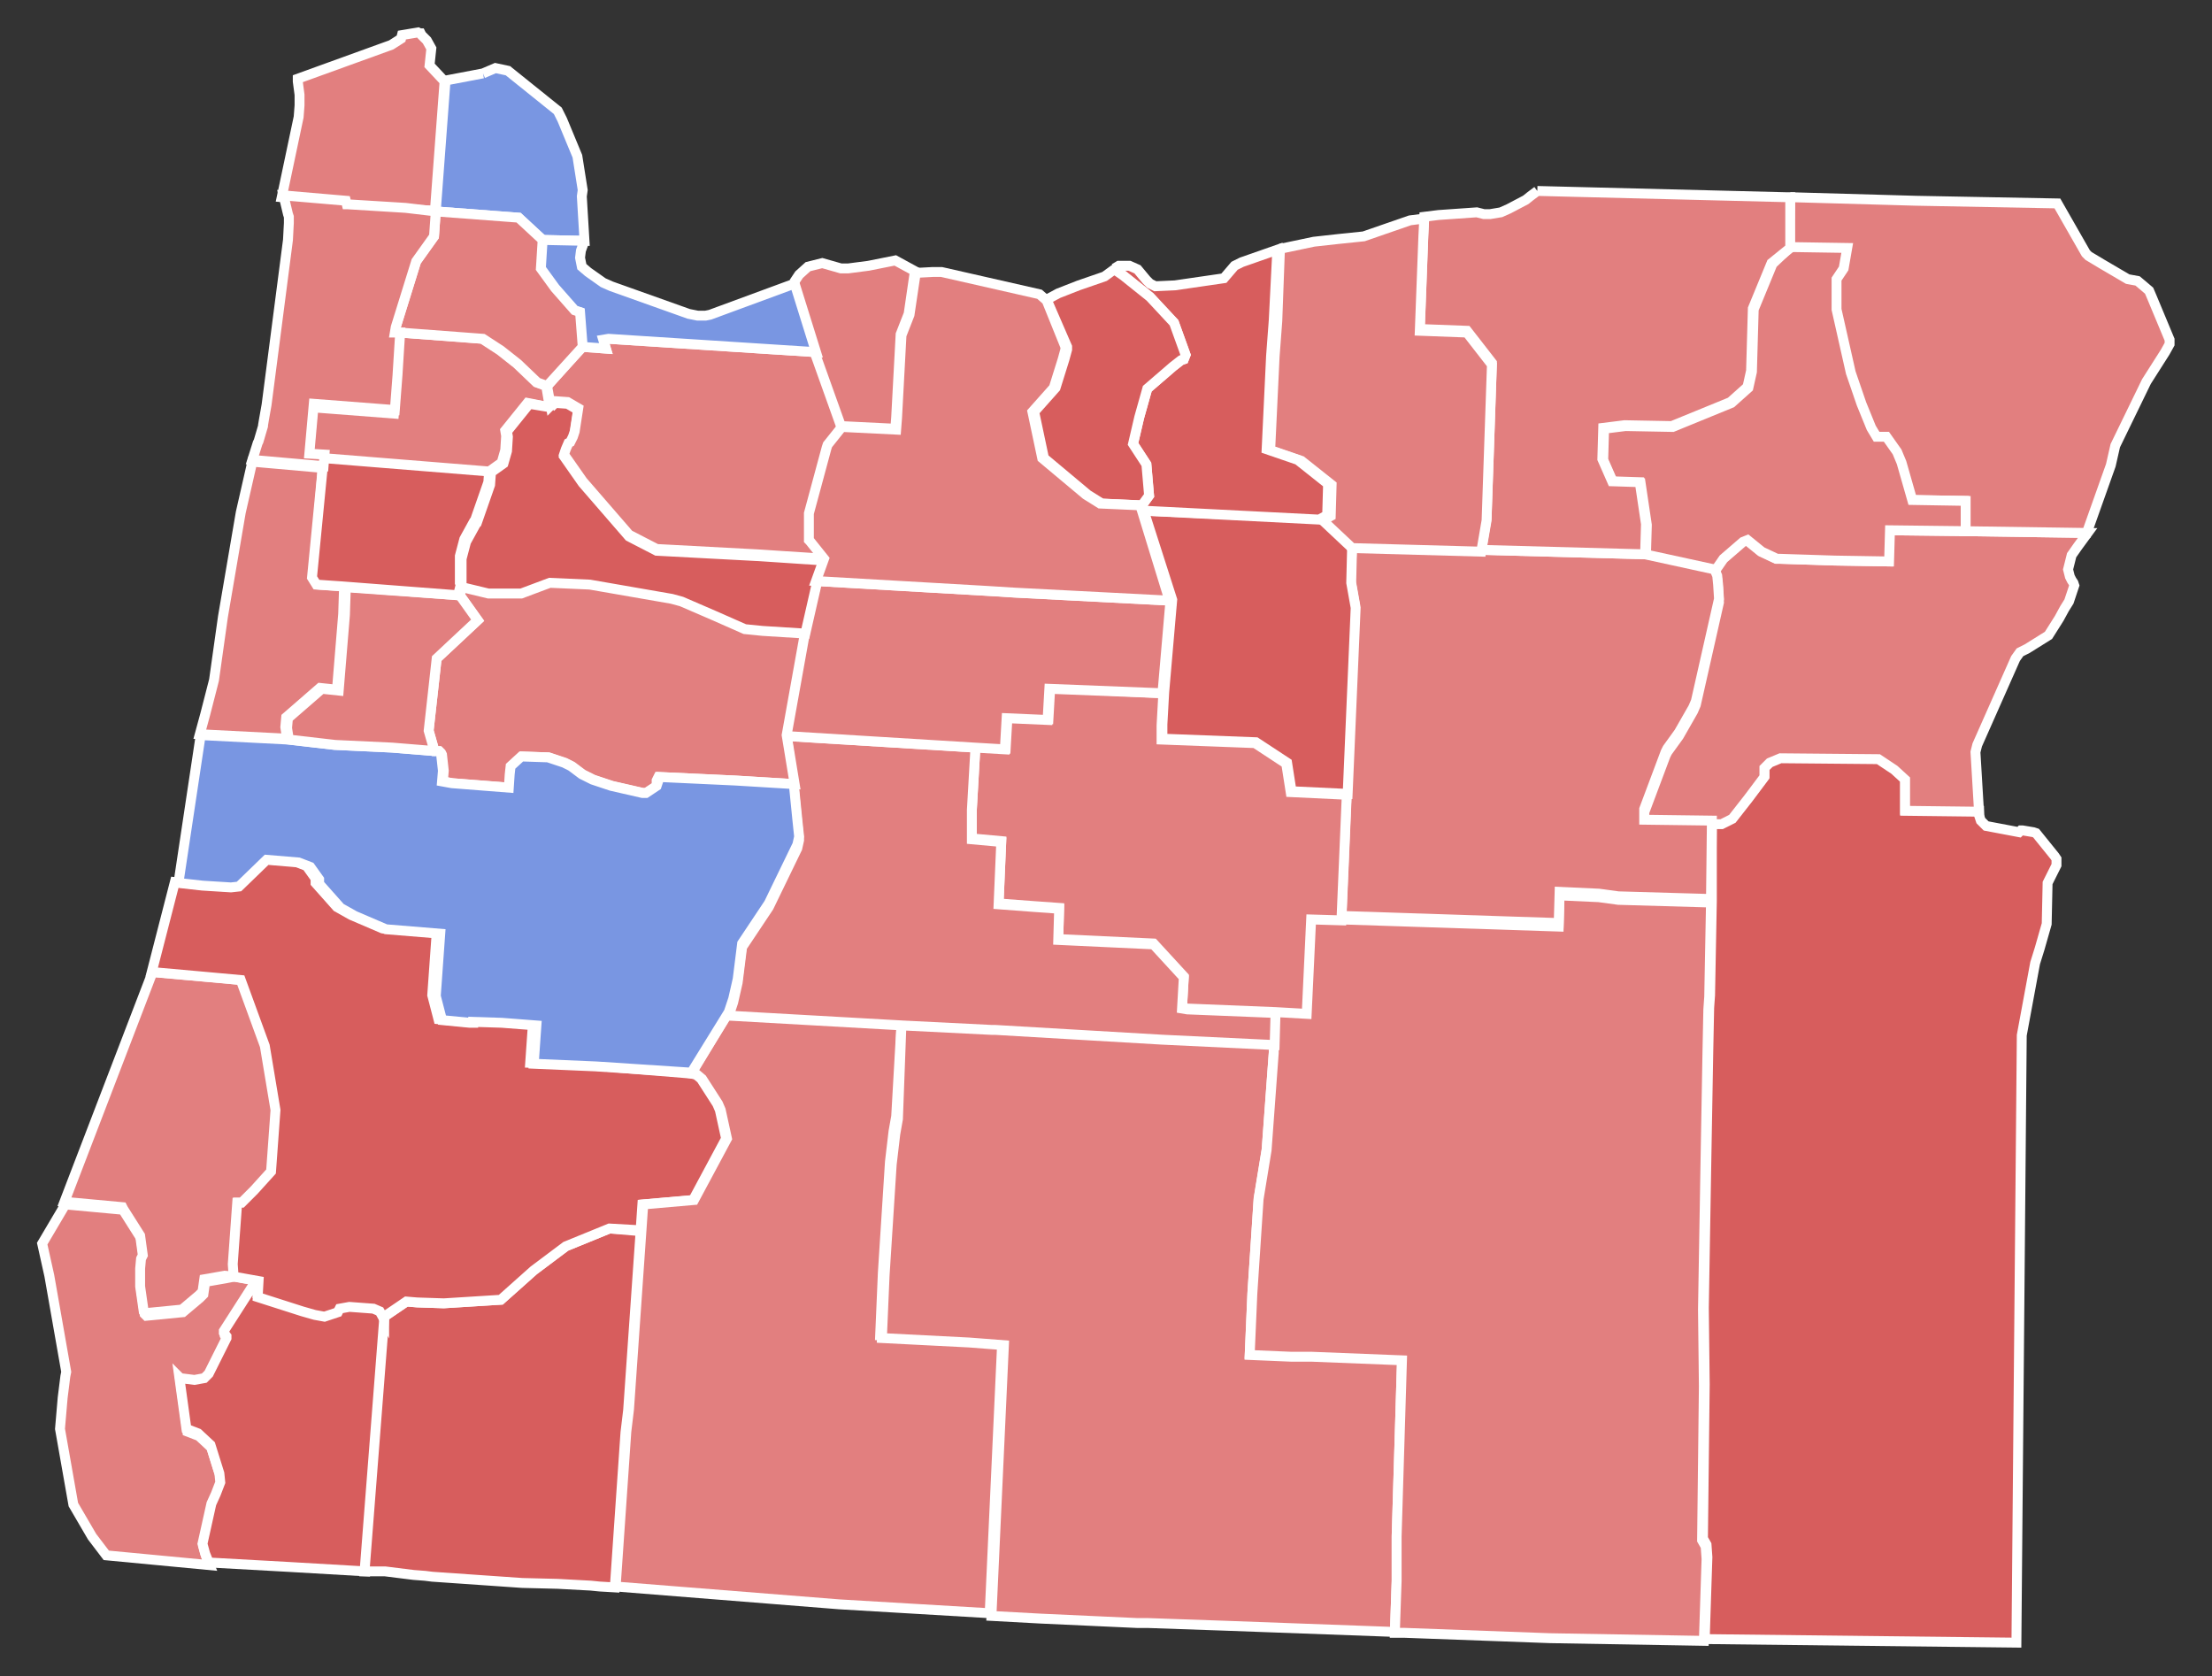
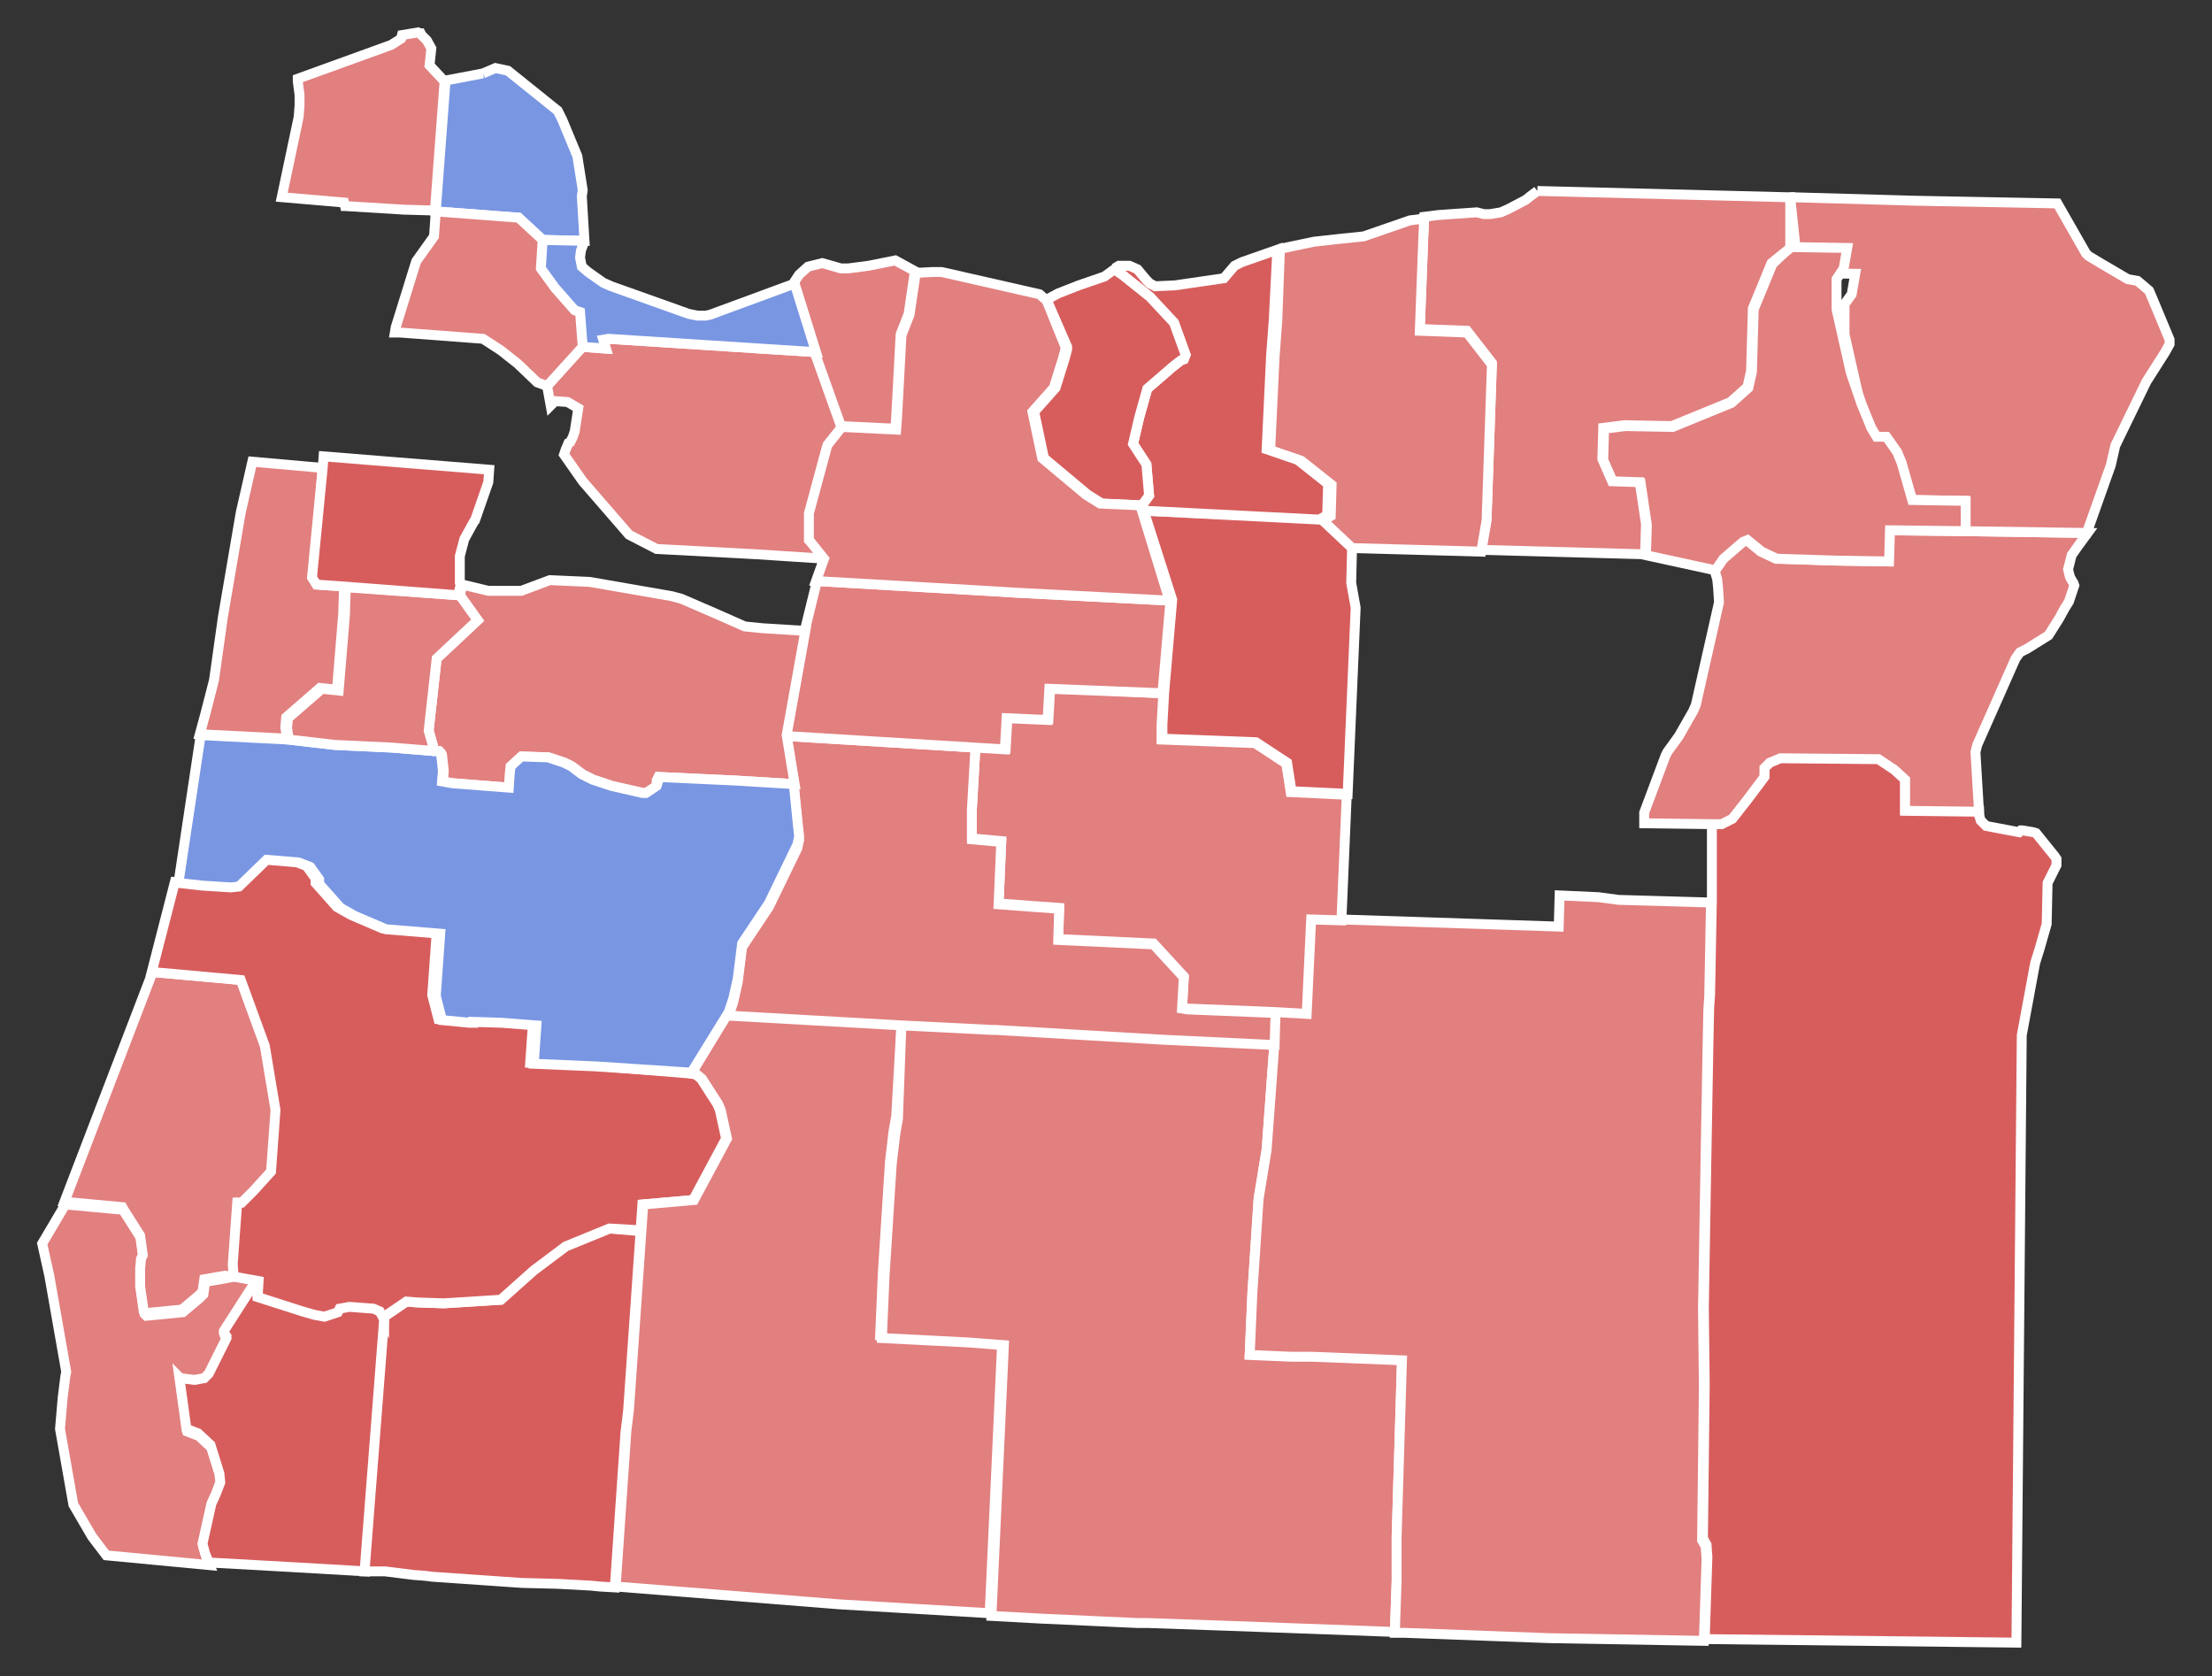
<svg xmlns="http://www.w3.org/2000/svg" xmlns:ns1="http://sodipodi.sourceforge.net/DTD/sodipodi-0.dtd" xmlns:ns2="http://www.inkscape.org/namespaces/inkscape" version="1.1" id="svg5938" ns1:version="0.32" ns2:version="0.92.3 (2405546, 2018-03-11)" ns1:docname="1.svg" ns2:output_extension="org.inkscape.output.svg.inkscape" x="0px" y="0px" width="248.4px" height="188.2px" viewBox="-131 128.1 248.4 188.2" enable-background="new -131 128.1 248.4 188.2" xml:space="preserve">
  <rect x="-131" y="128.1" width="248.4" height="188.2" fill="#333333" stroke="none" />
  <defs id="defs10371">
    <ns2:perspective ns2:persp3d-origin="372.04724 : 350.78739 : 1" ns1:type="inkscape:persp3d" ns2:vp_x="0 : 526.18109 : 1" ns2:vp_y="0 : 1000 : 0" ns2:vp_z="744.09448 : 526.18109 : 1" id="perspective5946">
		</ns2:perspective>
  </defs>
  <ns1:namedview ns2:window-maximized="0" pagecolor="#ffffff" bordercolor="#666666" borderopacity="1.0" gridtolerance="10000" guidetolerance="10" objecttolerance="10" ns2:zoom="2.88" ns2:cx="121.63327" ns2:cy="65.116888" showgrid="false" id="base" ns2:document-units="px" ns2:pageopacity="0.0" ns2:pageshadow="2" ns2:current-layer="layer1" ns2:window-width="2136" ns2:window-height="1934" ns2:window-x="1671" ns2:window-y="0">
	</ns1:namedview>
  <g id="layer1" transform="translate(-341.563,-436.559)" ns2:label="Layer 1" ns2:groupmode="layer">
    <path id="OR_Clatsop" ns2:label="Clatsop, OR" fill="#CCCCCC" stroke="#FFFFFF" stroke-width="1.111" d="M260.5,573.6   l-1.1,14.7l-3.5-0.1l-6.5-0.4l-0.1,0l-0.1-0.4l-7-0.6l1.9-9l0.1-1.3l0-1.2l-0.2-1.5l0-0.3l10.5-3.8l1.1-0.7l0.1-0.4l1.8-0.3   l0.2,0.1l0.1,0l0.1,0.2l0.6,0.6l0.5,0.9l-0.2,1.9l1.5,1.6L260.5,573.6" style="fill:#e27f7f;fill-opacity:1" />
    <path id="OR_Columbia" ns2:label="Columbia, OR" fill="#CCCCCC" stroke="#FFFFFF" stroke-width="1.111" d="M264.8,572.9   l1.4-0.6l1.4,0.3l5.6,4.5l0.5,1l1.7,4.1l0.6,3.8l-0.1,0.7l0.3,5l-4.7-0.1l-2.7-2.5l-9.3-0.7l1.1-14.7L264.8,572.9" style="fill:#7996e2;fill-opacity:1" />
    <path id="OR_Curry" ns2:label="Curry, OR" fill="#CCCCCC" stroke="#FFFFFF" stroke-width="1.111" d="M236.9,708l2.8,0.5   l-0.1,0.1l-0.4,0.5l-3.4,5.3l0,0.2l0.3,0.4l0,0.2l-0.1,0.2l-1.9,3.8l-0.5,0.5l-1.1,0.2l-1.6-0.2l-0.1-0.1l0.8,5.8l1.3,0.5l1.4,1.3   l1,3.2l0.1,1l-0.5,1.3l-0.5,1.1l-1,4.5l0.3,1.1l0.4,1l-11.6-1.1l-1.6-2.1l-2.1-3.6l-1.5-8.5l0.3-3.5l0.3-2.4l0.1-0.5l-1.9-10.8   l-0.8-3.6l2.6-4.4l6.5,0.6l0.1,0.2l1.9,3l0.3,2.2l-0.2,0.4l-0.1,1.1l0,2l0.4,2.8l0.2,0.2l4.1-0.4l1.9-1.6l0.4-0.4l0.2-1.4l2.3-0.4   L236.9,708" style="fill:#e27f7f;fill-opacity:1" />
    <path id="OR_Coos" ns2:label="Coos, OR" fill="#CCCCCC" stroke="#FFFFFF" stroke-width="1.111" d="M236.9,708l-1.1-0.1   l-2.3,0.4l-0.2,1.4l-0.4,0.4l-1.9,1.6l-4.1,0.4l-0.2-0.2l-0.4-2.8l0-2l0.1-1.1l0.2-0.4l-0.3-2.2l-1.9-3l-0.1-0.2l-6.5-0.6l9.9-25.8   l5.6,0.5l4.4,0.4l2.7,7.4l1.2,7.2l-0.5,6.9l-1.9,2.1l-1.4,1.4l-0.5,0l-0.5,6.9L236.9,708" style="fill:#e27f7f;fill-opacity:1" />
    <path id="OR_Josephine" ns2:label="Josephine, OR" fill="#CCCCCC" stroke="#FFFFFF" stroke-width="1.111" d="M253.8,712.8   l-2.2,28.3l-8.6-0.5l-9-0.5l-0.4-1l-0.3-1.1l1-4.5l0.5-1.1l0.5-1.3l-0.1-1l-1-3.2l-1.4-1.3l-1.3-0.5l-0.8-5.8l0.1,0.1l1.6,0.2   l1.1-0.2l0.5-0.5l1.9-3.8l0.1-0.2l0-0.2l-0.3-0.4l0-0.2l3.4-5.3l0.4-0.5l0.1-0.1l-0.1,1.8l5,1.6l1.4,0.4l1.1,0.2l1.5-0.5l0.2-0.4   l1.1-0.2l2.7,0.2l0.7,0.3L253.8,712.8" style="fill:#d75d5d;fill-opacity:1" />
    <path id="OR_Jackson" ns2:label="Jackson, OR" fill="#CCCCCC" stroke="#FFFFFF" stroke-width="1.111" d="M282.5,702.9   l-1.4,20.1l-0.3,2.5l-1.2,17.4l-1.7-0.1l-1-0.1l-3.7-0.2l-4-0.1l-10.1-0.7l-0.8-0.1l-1.3-0.1l-3.2-0.4l-2.2,0h-0.1l2.2-28.3l0-0.3   l2.5-1.7l1.2,0.1l3,0.1l6.4-0.4l3.7-3.3l3.6-2.7l4.9-2L282.5,702.9" style="fill:#d75d5d;fill-opacity:1" />
    <path id="OR_Douglas" ns2:label="Douglas, OR" fill="#CCCCCC" stroke="#FFFFFF" stroke-width="1.111" d="M288.1,685.2   l0.6,0.1l0.6,0.5l1.8,2.8l0.3,0.7l0.7,3.2l-3.7,6.9l-5.7,0.5l-0.2,2.9l-3.5-0.2l-4.9,2l-3.6,2.7l-3.7,3.3l-6.4,0.4l-3-0.1l-1.2-0.1   l-2.5,1.7l0,0.3l-0.5-0.9l-0.7-0.3l-2.7-0.2l-1.1,0.2l-0.2,0.4l-1.5,0.5l-1.1-0.2l-1.4-0.4l-5-1.6l0.1-1.8l-2.8-0.5l-0.1-1.4   l0.5-6.9l0.5,0l1.4-1.4l1.9-2.1l0.5-6.9l-1.2-7.2l-2.7-7.4l-4.4-0.4l-5.6-0.5l2.6-10.1l2.7,0.3l3.2,0.2l0.9-0.1l3.1-3l3.6,0.3   l1.3,0.5l1,1.4l0,0.5l2.4,2.7l1.6,0.9l3.5,1.5l6.1,0.5l-0.5,7l0.7,2.7l3.1,0.3l0.4,0l0-0.1l3.2,0.1l3.9,0.3l-0.3,4.3l7,0.3   L288.1,685.2" style="fill:#d75d5d;fill-opacity:1" />
    <path id="OR_Klamath" ns2:label="Klamath, OR" fill="#CCCCCC" stroke="#FFFFFF" stroke-width="1.111" d="M292.3,678.4   l19.5,1.1l-0.6,10.5l-0.3,1.7l-0.4,3.4l-0.8,12.5l-0.3,7l9.8,0.5l3.9,0.3l-1.4,30.4l-16.9-1l-25.1-2l1.2-17.4l0.3-2.5l1.4-20.1   l0.2-2.9l5.7-0.5l3.7-6.9l-0.7-3.2l-0.3-0.7l-1.8-2.8l-0.6-0.5l-0.6-0.1L292.3,678.4" style="fill:#e27f7f;fill-opacity:1" />
    <path id="OR_Lake" ns2:label="Lake, OR" fill="#CCCCCC" stroke="#FFFFFF" stroke-width="1.111" d="M311.8,679.5l10,0.5l0.4,0   l18.8,1.1l12.6,0.6l0,1.1l-0.8,10.9l-0.9,5.5l-0.7,10.6l-0.3,6.9l4.7,0.2l2.3,0l10.1,0.4l-0.6,19.8l0,5l-0.2,5.8l-19.1-0.7   l-8.6-0.3l-1.2,0l-10.9-0.5l0,0l-5.5-0.3l1.4-30.4l-3.9-0.3l-9.8-0.5l0.3-7l0.8-12.5l0.4-3.4l0.3-1.7L311.8,679.5" style="fill:#e27f7f;fill-opacity:1" />
    <path id="OR_Harney" ns2:label="Harney, OR" fill="#CCCCCC" stroke="#FFFFFF" stroke-width="1.111" d="M361.2,667.9l24.4,0.8   l0.1-3.5l4.4,0.2l2.2,0.3l10.4,0.3l-0.2,10.6l-0.1,1.4l-0.1,4.9l-0.2,11.2l-0.3,17.6l0.1,8.6l-0.2,17.3l0.4,0.7l0.1,1.4l-0.3,9.2   l-17.3-0.3l-16.3-0.6l-1.1,0l0.2-5.8l0-5l0.6-19.8l-10.1-0.4l-2.3,0l-4.7-0.2l0.3-6.9l0.7-10.6l0.9-5.5l0.8-10.9l0-1.1l0.1-3.6   l3.5,0.2l0.5-10.6L361.2,667.9" style="fill:#e27f7f;fill-opacity:1" />
    <path id="OR_Malheur" ns2:label="Malheur, OR" fill="#CCCCCC" stroke="#FFFFFF" stroke-width="1.111" d="M402.8,657.1l1.1,0   l1.2-0.6l1.8-2.3l1.8-2.4l0-1l0.6-0.6l1.2-0.5l11,0.1l1.8,1.2l1.2,1.1l0,3.5l8.3,0.1l0,0.2l0,0.3l0.2,0.6l0.6,0.6l3.7,0.7l0.2-0.2   l0.2,0l1.2,0.2l0.3,0.1l2.1,2.6l0,0l0.2,0.3l0,0.4l0,0l0,0l0,0.1l0,0.1l0,0.1l-1,2l-0.1,4.6l-0.8,2.8l-0.5,1.6l-1.5,8.1l-0.6,68.2   l-35-0.4l0.3-9.2l-0.1-1.4l-0.4-0.7l0.2-17.3l-0.1-8.6l0.3-17.6l0.2-11.2l0.1-4.9l0.1-1.4l0.2-10.6L402.8,657.1" style="fill:#d75d5d;fill-opacity:1" />
    <path id="OR_Baker" ns2:label="Baker, OR" fill="#CCCCCC" stroke="#FFFFFF" stroke-width="1.111" d="M403.1,628.7l0.9-1.3   l2.2-1.9l0.5-0.2l1.6,1.3l1.7,0.8l0.3,0l6.2,0.2l6.1,0.1l0.1-3.5l8.5,0.1l13.8,0.2l-1.1,1.5l-0.7,1l-0.4,1.6l0.2,0.8l0.2,0.4   l0.2,0.3l0.1,0.3l0,0l-0.6,1.8l-0.5,0.8l-0.6,1.1l-1.2,1.9l-2.4,1.5l-0.6,0.3l-0.2,0.1l-0.5,0.7l-4.3,9.7l-0.2,0.8l0.4,6.7   l-8.3-0.1l0-3.5l-1.2-1.1l-1.8-1.2l-11-0.1l-1.2,0.5l-0.6,0.6l0,1l-1.8,2.4l-1.8,2.3l-1.2,0.6l-1.1,0l-7.6-0.1l0-0.9l0-0.3l2.4-6.4   l0.2-0.4l1.3-1.8l1.6-2.8l0.3-0.7l2.6-11.5l-0.1-1.6l-0.1-1L403.1,628.7" style="fill:#e27f7f;fill-opacity:1" />
-     <path id="OR_Wallowa" ns2:label="Wallowa, OR" fill="#CCCCCC" stroke="#FFFFFF" stroke-width="1.111" d="M411.6,586.8   l10.6,0.3l3.5,0.1l15.9,0.3l3.2,5.6l0.2,0.2l0.1,0.1l1.5,0.9l2.9,1.7l1.1,0.2l0,0l0.6,0.5l0.7,0.6l0,0l0.3,0.7l2,4.8l0,0.5   l-0.5,0.9l-2.1,3.3l-3.5,7.2l-0.5,2.2l-2.7,7.6l-13.8-0.2l0-3.4l-6-0.1l-1.2-4.2l-0.5-1.1l-1.2-1.7l-1.1,0l-0.6-1l-1.1-2.7   l-1.2-3.5l-1.6-7.1l0-3.4l0.8-1.1l0.4-2.3l-6.4-0.1L411.6,586.8" style="fill:#e27f7f;fill-opacity:1" />
+     <path id="OR_Wallowa" ns2:label="Wallowa, OR" fill="#CCCCCC" stroke="#FFFFFF" stroke-width="1.111" d="M411.6,586.8   l10.6,0.3l3.5,0.1l15.9,0.3l3.2,5.6l0.2,0.2l0.1,0.1l1.5,0.9l2.9,1.7l1.1,0.2l0,0l0.6,0.5l0.7,0.6l0,0l0.3,0.7l2,4.8l0,0.5   l-0.5,0.9l-2.1,3.3l-3.5,7.2l-0.5,2.2l-2.7,7.6l-13.8-0.2l0-3.4l-6-0.1l-1.2-4.2l-0.5-1.1l-1.2-1.7l-1.1,0l-0.6-1l-1.2-3.5l-1.6-7.1l0-3.4l0.8-1.1l0.4-2.3l-6.4-0.1L411.6,586.8" style="fill:#e27f7f;fill-opacity:1" />
    <path id="OR_Union" ns2:label="Union, OR" fill="#CCCCCC" stroke="#FFFFFF" stroke-width="1.111" d="M411.6,592.4l6.4,0.1   l-0.4,2.3l-0.8,1.2l0,3.4l1.6,7.1l1.2,3.5l1.1,2.7l0.6,1l1.1,0l1.2,1.7l0.5,1.2l1.2,4.2l6,0.1l0,3.4l-8.5-0.1l-0.1,3.5l-6.1-0.1   l-6.2-0.2l-0.3,0l-1.7-0.8l-1.6-1.3l-0.5,0.2l-2.2,1.9l-0.9,1.3l-7.8-1.7l0.1-3.4l-0.7-4.7l-3.1-0.1l-1.1-2.5l0.1-3.5l2.4-0.3   l5.3,0.1l6.6-2.7l1.9-1.7l0.4-1.8l0.2-7l2.1-5.1L411.6,592.4" style="fill:#e27f7f;fill-opacity:1" />
-     <path id="OR_Grant" ns2:label="Grant, OR" fill="#CCCCCC" stroke="#FFFFFF" stroke-width="1.111" d="M362.4,626l14.5,0.4   l18.4,0.5l7.8,1.7l0.3,0.7l0.1,1l0.1,1.6l-2.6,11.5l-0.3,0.7l-1.6,2.8l-1.3,1.8l-0.2,0.4l-2.4,6.4l0,0.3l0,0.9l7.6,0.1l-0.1,8.8   l-10.4-0.3l-2.2-0.3l-4.4-0.2l-0.1,3.5l-24.4-0.8l0.6-14.1l0.9-20.9l-0.5-2.8L362.4,626" style="fill:#e27f7f;fill-opacity:1" />
    <path id="OR_Wheeler" ns2:label="Wheeler, OR" fill="#CCCCCC" stroke="#FFFFFF" stroke-width="1.111" d="M339,622l20.1,0.9   l3.3,3.1l-0.1,4.1l0.5,2.8l-0.9,20.9l-6.3-0.3l-0.5-3.2l-3.5-2.3l-10.5-0.4l0-1.6l0.2-3.6l0.9-10.4L339,622" style="fill:#d75d5d;fill-opacity:1" />
    <path id="OR_Crook" ns2:label="Crook, OR" fill="#CCCCCC" stroke="#FFFFFF" stroke-width="1.111" d="M341.2,642.5l-0.2,3.6   l0,1.6l10.5,0.4l3.5,2.3l0.5,3.2l6.3,0.3l-0.6,14.1l-3.4-0.1l-0.5,10.6l-3.5-0.2l-9.9-0.4l-0.6-0.1l0.2-3.5l-3.4-3.7l-10.7-0.5   l0.1-3.5l-2.8-0.2l-4-0.3l0.3-7l-3.3-0.3l0-3.3l0.4-7l3.4,0.2l0.2-3.5l4.6,0.2l0.2-3.5L341.2,642.5" style="fill:#e27f7f;fill-opacity:1" />
    <path id="OR_Deschutes" ns2:label="Deschutes, OR" fill="#CCCCCC" stroke="#FFFFFF" stroke-width="1.111" d="M298.9,647.3   l21.2,1.3l-0.4,7l0,3.3l3.3,0.3l-0.3,7l4,0.3l2.8,0.2l-0.1,3.5l10.7,0.5l3.4,3.7l-0.2,3.5l0.6,0.1l9.9,0.4l-0.1,3.6l-12.6-0.6   l-18.8-1.1l-0.4,0l-10-0.5l-19.5-1.1l0.5-1.5l0.5-2.2l0.5-4l3-4.5l3.2-6.6l0.2-0.9l-0.2-1.9l-0.4-4L298.9,647.3" style="fill:#e27f7f;fill-opacity:1" />
    <path id="OR_Jefferson" ns2:label="Jefferson, OR" fill="#CCCCCC" stroke="#FFFFFF" stroke-width="1.111" d="M302.3,629.9   l19.1,1.1l3.2,0.2l17.4,0.9l-0.9,10.4l-12.7-0.5l-0.2,3.5l-4.6-0.2l-0.2,3.5l-3.4-0.2l-21.2-1.3l2.1-11.7L302.3,629.9" style="fill:#e27f7f;fill-opacity:1" />
    <path id="OR_Linn" ns2:label="Linn, OR" fill="#CCCCCC" stroke="#FFFFFF" stroke-width="1.111" d="M262.5,630.3l2.9,0.7   l3.7,0l3.2-1.2l4.5,0.2l9.2,1.6l1.1,0.3l3.7,1.6l3.4,1.5l2,0.2l4.8,0.3l-2.1,11.7l0.9,5.5l-6.6-0.4l-8.6-0.4l-0.2,0.4l0,0.2   l0.1,0.1l-0.1,0.3l-1.2,0.8l-0.4,0l-3.5-0.8l-2.1-0.7l-1.2-0.6l-1.2-0.9l-0.8-0.4l-1.8-0.6l-3-0.1l-1.2,1.1l-0.1,0.9l-0.1,1.5   l-6.4-0.5l-1.1-0.2l0.1-1.2l-0.2-1.8l-0.1-0.2l-0.2-0.2l-0.4,0l-0.1,0l-0.1-0.2l-0.6-2.1l0.9-8.1l4.6-4.3l-2-2.8L262.5,630.3" style="fill:#e27f7f;fill-opacity:1" />
    <path id="OR_Lane" ns2:label="Lane, OR" fill="#CCCCCC" stroke="#FFFFFF" stroke-width="1.111" d="M233.1,647.2l9.8,0.5   l5.2,0.6l6.4,0.3l4.9,0.4l0.4,0l0.2,0.2l0.1,0.2l0.2,1.8l-0.1,1.2l1.1,0.2l6.4,0.5l0.1-1.5l0.1-0.9l1.2-1.1l3,0.1l1.8,0.6l0.8,0.4   l1.2,0.9l1.2,0.6l2.1,0.7l3.5,0.8l0.4,0l1.2-0.8l0.1-0.3l-0.1-0.1l0-0.2l0.2-0.4l8.6,0.4l6.6,0.4l0.4,4l0.2,1.9l-0.2,0.9l-3.2,6.6   l-3,4.5l-0.5,4l-0.5,2.2l-0.5,1.5l-4.2,6.8l-10.7-0.7l-7-0.3l0.3-4.3l-3.9-0.3l-3.2-0.1l0,0.1l-0.4,0l-3.1-0.3l-0.7-2.7l0.5-7   l-6.1-0.5l-3.5-1.5l-1.6-0.9l-2.4-2.7l0-0.5l-1-1.4l-1.3-0.5l-3.6-0.3l-3.1,3l-0.9,0.1l-3.2-0.2l-2.7-0.3L233.1,647.2" style="fill:#7996e2;fill-opacity:1" />
    <path id="OR_Benton" ns2:label="Benton, OR" fill="#CCCCCC" stroke="#FFFFFF" stroke-width="1.111" d="M262.2,631.5l2,2.8   l-4.6,4.3l-0.9,8.1l0.6,2.1l0.1,0.2l0.1,0l-4.9-0.4l-6.4-0.3l-5.2-0.6l-0.2-1.3l0.1-1.1l3.8-3.3l1.9,0.2l0.7-8.5l0.1-3.1   L262.2,631.5" style="fill:#e27f7f;fill-opacity:1" />
    <path id="OR_Lincoln" ns2:label="Lincoln, OR" fill="#CCCCCC" stroke="#FFFFFF" stroke-width="1.111" d="M246.8,617.2   l-1,12.3l0.5,0.8l2.9,0.2l-0.1,3.1l-0.7,8.5l-1.9-0.2l-3.8,3.3l-0.1,1.1l0.2,1.3l-9.8-0.5l0.6-2.2l0.9-3.5l0.1-0.4l1-7.1l2-11.7   l1.3-5.7L246.8,617.2" style="fill:#e27f7f;fill-opacity:1" />
    <path id="OR_Polk" ns2:label="Polk, OR" fill="#CCCCCC" stroke="#FFFFFF" stroke-width="1.111" d="M246.8,617.2l0.1-1.3   l18.6,1.5l-0.1,1.4l-1.5,4.3l-0.1,0.1l-1.1,2l-0.5,1.9l0,3l0.1,0.2l-0.3,1.2l-13-1l-2.9-0.2l-0.5-0.8L246.8,617.2" style="fill:#d75d5d;fill-opacity:1" />
-     <path id="OR_Yamhill" ns2:label="Yamhill, OR" fill="#CCCCCC" stroke="#FFFFFF" stroke-width="1.111" d="M255.4,602l9.3,0.7   l2,1.3l1.9,1.5l2.2,2.1l1.1,0.4l0.4,2.4l-2.5-0.5l-2.5,3.1l0.1,0.6l-0.1,1.6l-0.4,1.4l-1.4,1l-18.6-1.5l-1.7-0.1l0.5-5.6l9.1,0.7   l0.3-3.9L255.4,602" style="fill:#e27f7f;fill-opacity:1" />
-     <path id="OR_Marion" ns2:label="Marion, OR" fill="#CCCCCC" stroke="#FFFFFF" stroke-width="1.111" d="M272.4,610.4l0.5-0.5   l1.4,0.1l1.2,0.7l-0.4,2.6l-0.2,0.6l-0.3,0.6l-0.2,0.1l-0.3,0.7l-0.2,0.6l2.1,3l5.2,6l3.1,1.6l11.3,0.6l7.6,0.5l-0.9,2.5l-1.3,5.7   l-4.8-0.3l-2-0.2l-3.4-1.5l-3.7-1.6l-1.1-0.3l-9.2-1.6l-4.5-0.2l-3.2,1.2l-3.7,0l-2.9-0.7l-0.1-0.2l0-3l0.5-1.9l1.1-2l0.1-0.1   l1.5-4.3l0.1-1.4l1.4-1l0.4-1.4l0.1-1.6l-0.1-0.6l2.5-3.1L272.4,610.4" style="fill:#d75d5d;fill-opacity:1" />
    <path id="OR_Clackamas" ns2:label="Clackamas, OR" fill="#CCCCCC" stroke="#FFFFFF" stroke-width="1.111" d="M275.9,603.6   l2.7,0.2l-0.3-1l0.6-0.1l23.3,1.5l3,8.4l-1.6,2l-0.1,0.3l-2,7.4l0,0.2l0,2.8l0.1,0.1l1.6,2l-7.6-0.5l-11.3-0.6l-3.1-1.6l-5.2-6   l-2.1-3l0.2-0.6l0.3-0.7l0.2-0.1l0.3-0.6l0.2-0.6l0.4-2.6l-1.2-0.7l-1.4-0.1l-0.5,0.5L272,608L275.9,603.6" style="fill:#e27f7f;fill-opacity:1" />
    <path id="OR_Umatilla" ns2:label="Umatilla, OR" fill="#CCCCCC" stroke="#FFFFFF" stroke-width="1.111" d="M383.2,586.1   l27.9,0.7l0.5,0l0,5.7l-2.1,1.7l-2.1,5.1l-0.2,7l-0.4,1.8l-1.9,1.7l-6.6,2.7l-5.3-0.1l-2.4,0.3l-0.1,3.5l1.1,2.5l3.1,0.1l0.7,4.7   l-0.1,3.4l-18.4-0.5l0.6-3.5l0.6-17.5l-2.8-3.6l-5.3-0.2l0.4-10.6l0.1-2l1.6-0.2l4.3-0.3l0.8,0.2l0.7,0l1.2-0.2l0.9-0.4l1.9-1   l0.5-0.4L383.2,586.1" style="fill:#e27f7f;fill-opacity:1" />
    <path id="OR_Morrow" ns2:label="Morrow, OR" fill="#CCCCCC" stroke="#FFFFFF" stroke-width="1.111" d="M354.3,592.6l3.8-0.8   l2.7-0.3l2.9-0.3l5.2-1.8l1.6-0.2l-0.1,2l-0.4,10.6l5.3,0.2l2.8,3.6l-0.6,17.5l-0.6,3.5l-14.5-0.4l-3.3-3.1l0.9-0.5l0.1-3.5   l-3.4-2.7l-3.5-1.2l0.5-10.5l0.3-4L354.3,592.6" style="fill:#e27f7f;fill-opacity:1" />
    <path id="OR_Gilliam" ns2:label="Gilliam, OR" fill="#CCCCCC" stroke="#FFFFFF" stroke-width="1.111" d="M335.7,594.8   l0.5-0.3l1.2,0l0.9,0.4l1,1.2l0.4,0.4l0.6,0.3l2.2-0.1l5.5-0.8l1.2-1.4l0.8-0.4l4-1.4l0,0l-0.4,7.9l-0.3,4l-0.5,10.5l3.5,1.2   l3.4,2.7l-0.1,3.5l-0.9,0.5L339,622l-0.2-0.6l0.8-1.1l-0.3-3.5l-1.5-2.3l0.7-3l0.9-3.2l2.9-2.5l0.9-0.7l0.3-0.1l0.2-0.5l-1.3-3.6   l-2.7-2.9l-3-2.4L335.7,594.8" style="fill:#d75d5d;fill-opacity:1" />
    <path id="OR_Sherman" ns2:label="Sherman, OR" fill="#CCCCCC" stroke="#FFFFFF" stroke-width="1.111" d="M328.1,598.3   l1.3-0.7l2.3-0.9l2.9-1l1.1-0.8l1,0.7l3,2.4l2.7,2.9l1.3,3.6l-0.2,0.5l-0.3,0.1l-0.9,0.7l-2.9,2.5l-0.9,3.2l-0.7,3l1.5,2.3l0.3,3.5   l-0.8,1.1l-4.5-0.2l-1.6-1l-4.9-4.1l-1.1-5.2l2.4-2.7l1-3.2l0.3-1.1l0-0.3L328.1,598.3" style="fill:#d75d5d;fill-opacity:1" />
    <path id="OR_Wasco" ns2:label="Wasco, OR" fill="#CCCCCC" stroke="#FFFFFF" stroke-width="1.111" d="M313.4,595.3l1.9-0.1   l1,0l11,2.5l0.8,0.7l2.1,5.2l0,0.3l-0.3,1.1l-1,3.2l-2.4,2.7l1.1,5.2l4.9,4.1l1.6,1l4.5,0.2l0.2,0.6l3.1,10.1l-17.4-0.9l-3.2-0.2   l-19.1-1.1l0.9-2.5l-1.6-2l-0.1-0.1l0-2.8l0-0.2l2-7.4l0.1-0.3l1.6-2l6.1,0.3l0.1-1.3l0.5-9.3l0.9-2.3L313.4,595.3" style="fill:#e27f7f;fill-opacity:1" />
    <path id="OR_Hood_River" ns2:label="Hood River, OR" fill="#CCCCCC" stroke="#FFFFFF" stroke-width="1.111" d="M299.7,596.4   l0.6-0.9l1-0.9l1.6-0.4l2.1,0.6l0.8,0l2.3-0.3l3-0.6l2.2,1.2l-0.7,4.8l-0.9,2.3l-0.5,9.3l-0.1,1.3l-6.1-0.3l-3-8.4L299.7,596.4" style="fill:#e27f7f;fill-opacity:1" />
    <path id="OR_Multnomah" ns2:label="Multnomah, OR" fill="#CCCCCC" stroke="#FFFFFF" stroke-width="1.111" d="M276.2,591.7   l-0.4,1.1l-0.1,0.8l0.2,1l0.7,0.6l1.7,1.2l0.9,0.4l8.7,3.1l1,0.2l0,0l0.8,0l0.1,0l0.5-0.1l9.5-3.5l2.4,7.7l-23.3-1.5l-0.6,0.1   l0.3,1l-2.7-0.2l-0.3-3.9l-0.6-0.2l-2.2-2.5l-1.6-2.2l0.2-3.2L276.2,591.7" style="fill:#7996e2;fill-opacity:1" />
    <path id="OR_Washington" ns2:label="Washington, OR" fill="#CCCCCC" stroke="#FFFFFF" stroke-width="1.111" d="M271.5,591.6   l-0.2,3.2l1.6,2.2l2.2,2.5l0.6,0.2l0.3,3.9L272,608l-1.1-0.4l-2.2-2.1l-1.9-1.5l-2-1.3l-9.3-0.7l-0.6,0l0.1-0.6l2.3-7.4l2-2.8   l0.2-2.8l9.3,0.7L271.5,591.6" style="fill:#e27f7f;fill-opacity:1" />
-     <path id="OR_Tillamook" ns2:label="Tillamook, OR" fill="#CCCCCC" stroke="#FFFFFF" stroke-width="1.111" d="M259.5,588.4   l-0.2,2.8l-2,2.8l-2.3,7.4l-0.1,0.6l0.6,0l-0.3,4.8l-0.3,3.9l-9.1-0.7l-0.5,5.6l1.7,0.1l-0.1,1.3l-8-0.7l0.6-1.9l0.1-0.2l0,0   l0.5-1.7l0-0.1l0.1-0.6l0.3-1.7l2.4-18.5l0.1-1.9l0-0.7l-0.1-0.3l-0.5-2.1l7,0.6l0.1,0.4l0.1,0l6.5,0.4L259.5,588.4" style="fill:#e27f7f;fill-opacity:1" />
  </g>
</svg>